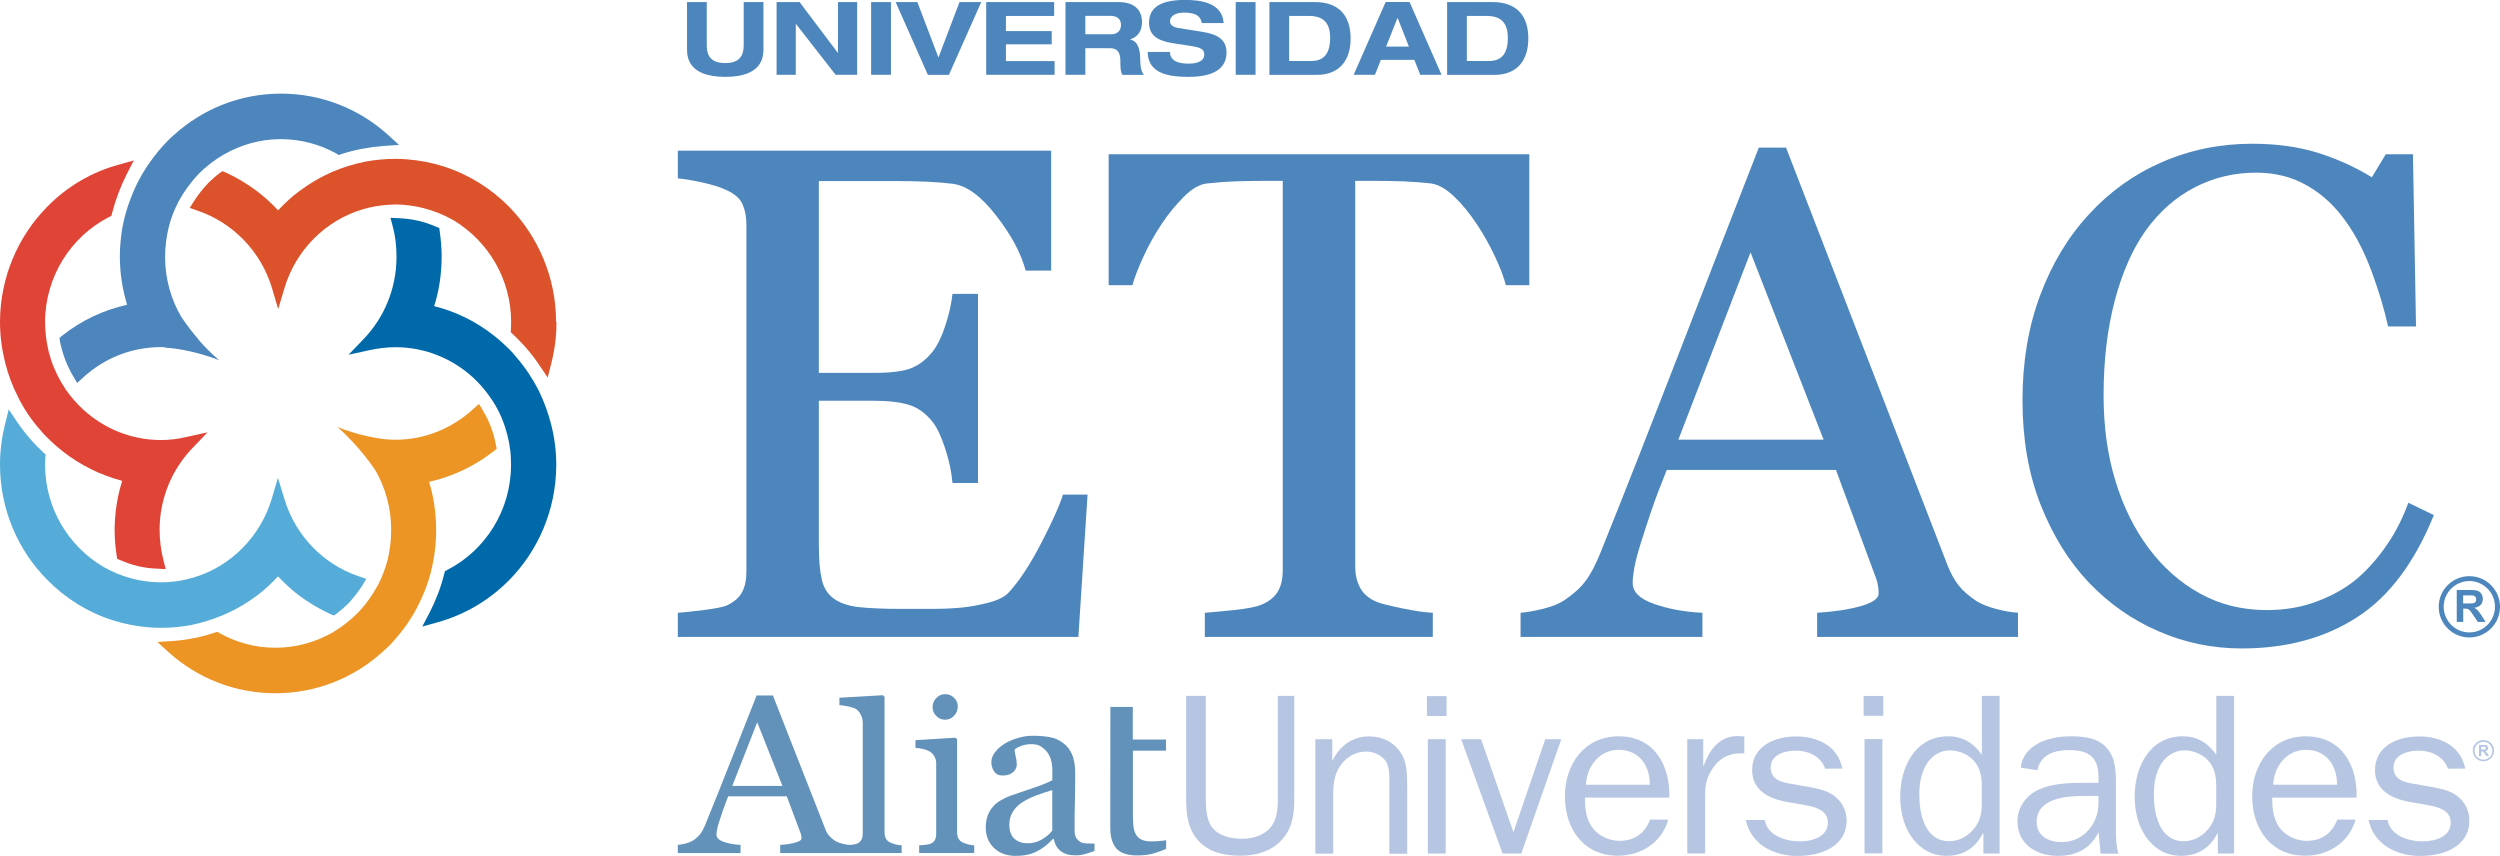
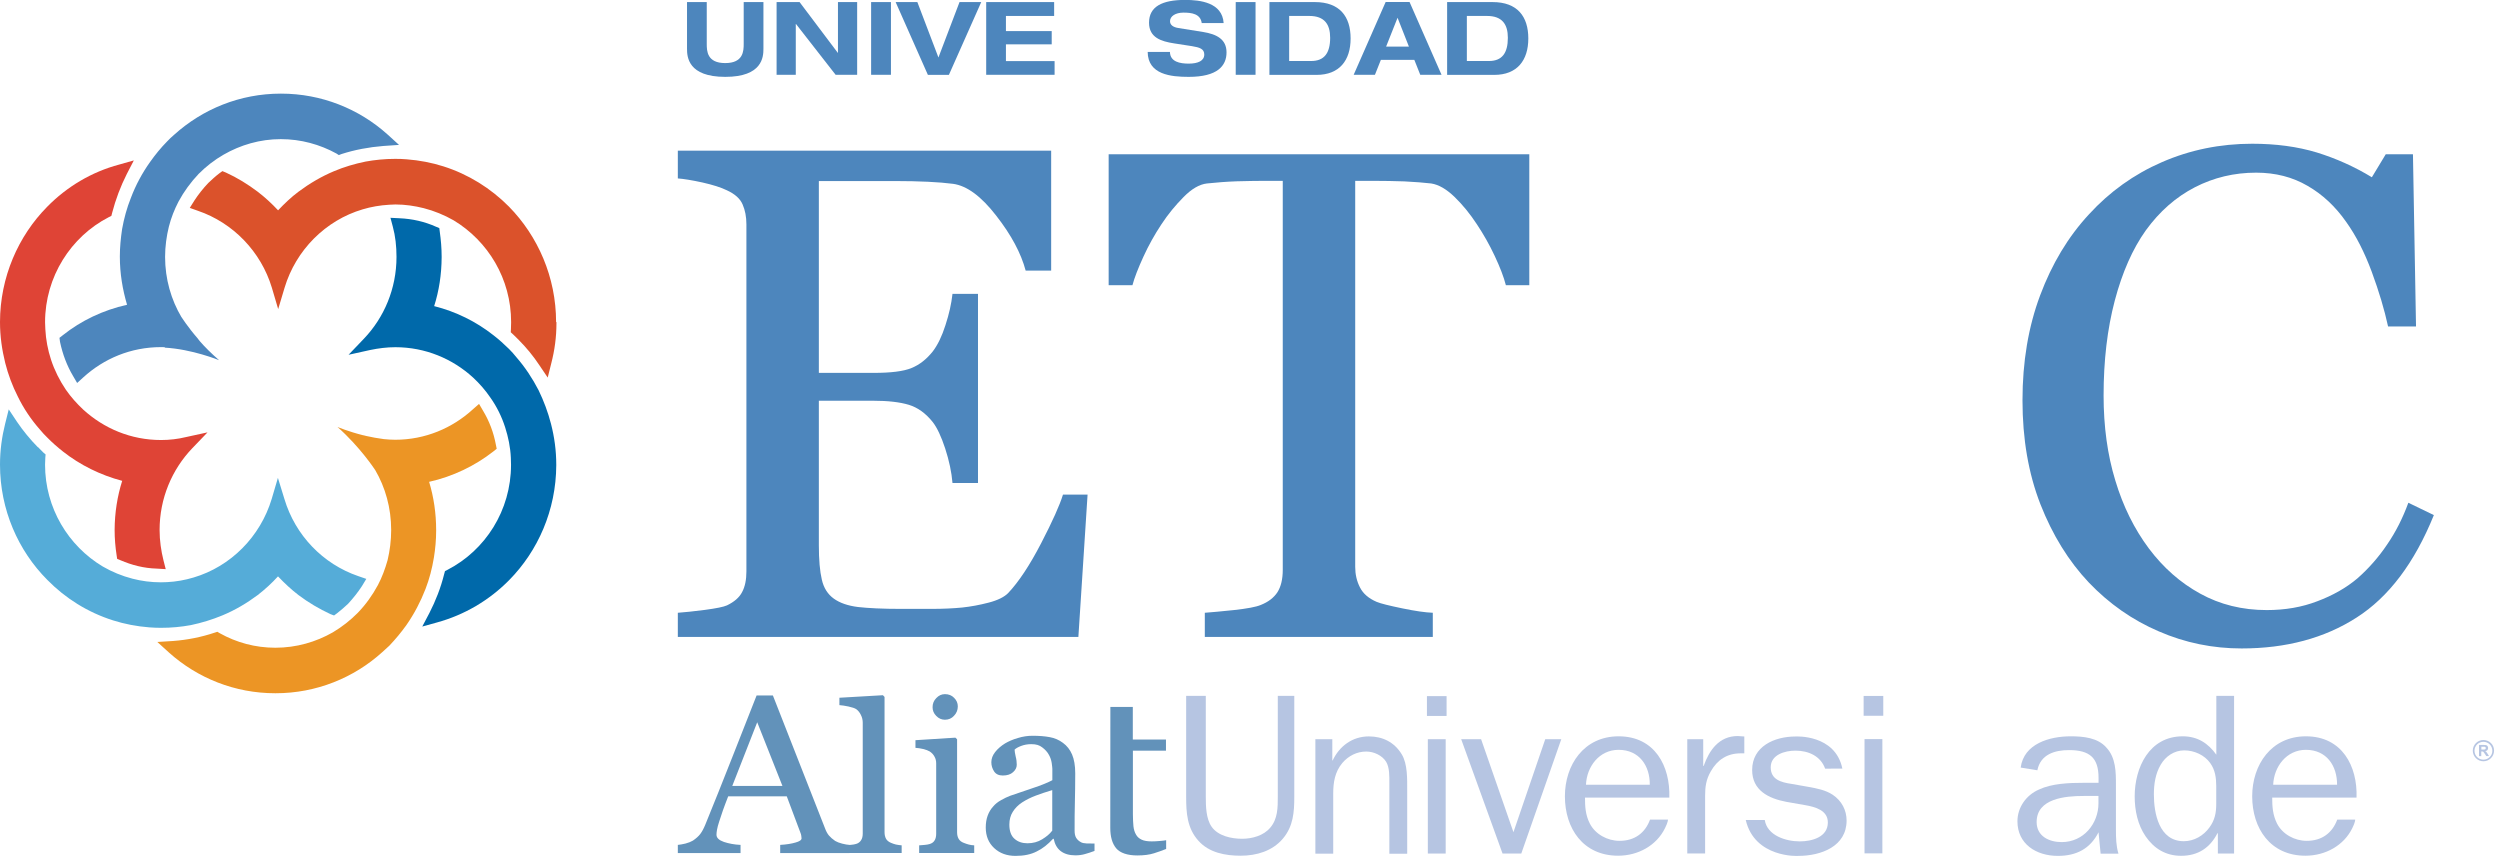
<svg xmlns="http://www.w3.org/2000/svg" version="1.1" id="Capa_1" x="0px" y="0px" viewBox="0 0 277.43 95" style="enable-background:new 0 0 277.43 95;" xml:space="preserve">
  <style type="text/css">
	.st0{fill:#6292BA;}
	.st1{fill:#B6C5E2;}
	.st2{fill:#4D86BD;}
	.st3{fill:#55ACD8;}
	.st4{fill:#DF4436;}
	.st5{fill:#DB522B;}
	.st6{fill:#0069AA;}
	.st7{fill:#EC9525;}
</style>
  <g>
    <g>
      <g>
        <path class="st0" d="M100.08,94.66h-6.27v-0.85c0.2-0.02,0.41-0.04,0.64-0.06c0.22-0.02,0.41-0.05,0.56-0.1     c0.24-0.07,0.42-0.21,0.54-0.4c0.13-0.19,0.19-0.44,0.19-0.75V80.2c0-0.31-0.07-0.6-0.21-0.87c-0.13-0.27-0.3-0.48-0.52-0.64     c-0.16-0.1-0.44-0.2-0.86-0.29c-0.41-0.08-0.75-0.14-1-0.15v-0.82l4.83-0.28l0.18,0.19v15.01c0,0.3,0.06,0.54,0.17,0.74     c0.11,0.19,0.3,0.34,0.54,0.44c0.19,0.08,0.38,0.15,0.56,0.19c0.2,0.04,0.4,0.07,0.63,0.09V94.66z" />
        <path class="st0" d="M105.88,77.44c-0.26-0.27-0.6-0.41-1.02-0.41c-0.37,0-0.69,0.15-0.96,0.44c-0.28,0.28-0.41,0.62-0.41,1.01     c0,0.37,0.13,0.69,0.41,0.97c0.27,0.28,0.59,0.42,0.96,0.42c0.4,0,0.74-0.14,1.01-0.44c0.28-0.29,0.42-0.64,0.42-1.04     C106.29,78.02,106.15,77.71,105.88,77.44 M108.1,94.66H102v-0.85c0.2-0.02,0.41-0.03,0.62-0.05c0.22-0.02,0.4-0.05,0.56-0.1     c0.25-0.08,0.43-0.21,0.54-0.41c0.12-0.19,0.17-0.44,0.17-0.74v-7.8c0-0.28-0.06-0.52-0.19-0.75c-0.12-0.23-0.3-0.42-0.53-0.57     c-0.17-0.1-0.4-0.19-0.72-0.27c-0.31-0.07-0.6-0.12-0.86-0.13v-0.85l4.43-0.28l0.19,0.18v10.32c0,0.3,0.06,0.54,0.18,0.74     c0.12,0.2,0.31,0.34,0.55,0.43c0.19,0.08,0.38,0.14,0.56,0.19c0.18,0.05,0.39,0.08,0.61,0.09V94.66z" />
        <path class="st0" d="M116.77,87.68c-0.73,0.21-1.24,0.4-1.8,0.6c-0.56,0.21-1.07,0.46-1.55,0.77c-0.44,0.29-0.78,0.64-1.03,1.04     c-0.25,0.39-0.38,0.87-0.38,1.42c0,0.71,0.19,1.24,0.57,1.57c0.38,0.34,0.86,0.5,1.44,0.5c0.62,0,1.16-0.15,1.63-0.44     c0.48-0.3,0.8-0.55,1.12-0.96L116.77,87.68z M121.46,94.43c-0.4,0.15-0.77,0.27-1.07,0.35c-0.31,0.09-0.66,0.14-1.05,0.14     c-0.68,0-1.22-0.16-1.63-0.47c-0.4-0.31-0.66-0.76-0.78-1.37h-0.07c-0.57,0.62-1.17,1.1-1.82,1.41     c-0.64,0.33-1.42,0.49-2.34,0.49c-0.97,0-1.76-0.29-2.38-0.87c-0.62-0.58-0.93-1.34-0.93-2.28c0-0.49,0.07-0.92,0.21-1.31     c0.14-0.38,0.34-0.73,0.63-1.04c0.21-0.25,0.5-0.49,0.87-0.69c0.35-0.2,0.68-0.36,1-0.48c0.39-0.14,1.18-0.41,2.38-0.81     c1.19-0.39,1.89-0.7,2.3-0.92v-1.27c0-0.11-0.03-0.32-0.07-0.64c-0.05-0.32-0.15-0.62-0.31-0.9c-0.17-0.32-0.42-0.59-0.74-0.83     c-0.31-0.24-0.65-0.36-1.23-0.36c-0.4,0-0.77,0.07-1.12,0.2c-0.34,0.13-0.58,0.27-0.72,0.41c0,0.17,0.05,0.42,0.12,0.76     c0.09,0.33,0.12,0.64,0.12,0.92c0,0.3-0.13,0.57-0.41,0.82c-0.27,0.25-0.66,0.37-1.14,0.37c-0.44,0-0.76-0.15-0.96-0.45     c-0.2-0.31-0.31-0.64-0.31-1.02c0-0.4,0.14-0.77,0.42-1.13c0.28-0.36,0.65-0.68,1.1-0.96c0.39-0.23,0.86-0.44,1.42-0.6     c0.55-0.17,1.09-0.25,1.63-0.25c0.73,0,1.36,0.05,1.9,0.15c0.56,0.1,1.04,0.31,1.48,0.64c0.44,0.32,0.78,0.75,1.01,1.29     c0.23,0.54,0.35,1.24,0.35,2.09c0,1.22-0.02,2.31-0.04,3.25c-0.03,0.95-0.03,1.98-0.03,3.1c0,0.34,0.05,0.6,0.17,0.8     c0.12,0.2,0.3,0.37,0.55,0.5c0.12,0.07,0.34,0.12,0.62,0.13c0.28,0.01,0.57,0.01,0.87,0.01V94.43z" />
        <path class="st0" d="M123.21,91.87c0,0.97,0.21,1.73,0.65,2.26c0.44,0.53,1.27,0.8,2.35,0.8c0.73,0,1.35-0.08,1.85-0.24     c0.43-0.13,0.88-0.3,1.35-0.48v-0.97c-0.16,0.03-0.37,0.06-0.64,0.08c-0.42,0.04-0.74,0.05-0.96,0.05     c-0.47,0-0.85-0.06-1.12-0.19c-0.28-0.13-0.49-0.32-0.62-0.56c-0.16-0.26-0.25-0.58-0.29-0.93c-0.03-0.36-0.06-0.8-0.06-1.33     V83.3h3.67v-1.23h-3.68v-3.62h-2.49L123.21,91.87z" />
        <path class="st0" d="M81.26,87.22l2.77-7.07l2.8,7.07H81.26z M93.46,93.62c-0.32-0.08-0.57-0.18-0.78-0.3     c-0.29-0.2-0.52-0.4-0.69-0.6c-0.17-0.2-0.32-0.48-0.44-0.81l-5.78-14.73h-1.81c-0.78,1.99-1.65,4.19-2.61,6.63     c-1.12,2.85-2.15,5.42-3.08,7.7c-0.18,0.44-0.37,0.79-0.56,1.04c-0.19,0.25-0.46,0.49-0.81,0.73c-0.22,0.13-0.49,0.24-0.83,0.33     c-0.34,0.08-0.62,0.13-0.85,0.15v0.91h6.96v-0.91c-0.69-0.03-1.3-0.15-1.85-0.33c-0.54-0.19-0.82-0.45-0.82-0.8     c0-0.15,0.02-0.34,0.06-0.56c0.04-0.23,0.12-0.53,0.24-0.9c0.12-0.38,0.26-0.79,0.41-1.23c0.16-0.44,0.35-0.97,0.59-1.57h6.5     l1.53,4.08c0.04,0.08,0.06,0.18,0.08,0.3c0.02,0.11,0.03,0.21,0.03,0.28c0,0.19-0.23,0.35-0.68,0.47     c-0.45,0.13-1.01,0.22-1.69,0.26v0.91h7.69v-0.91C94.05,93.75,93.79,93.7,93.46,93.62" />
      </g>
      <g>
        <path class="st1" d="M143.63,88.43c0,1.69-0.11,3.27-1.27,4.64c-1.16,1.37-2.91,1.89-4.69,1.89c-1.7,0-3.5-0.34-4.67-1.65     c-1.27-1.4-1.37-3.12-1.37-4.89V77.22h2.18v11.21c0,1.02,0.02,2.42,0.65,3.32c0.72,1.02,2.19,1.33,3.38,1.33     c1.12,0,2.39-0.35,3.12-1.23c0.84-0.97,0.84-2.25,0.84-3.42V77.22h1.83V88.43z" />
        <path class="st1" d="M147.84,84.39h0.05c0.74-1.58,2.18-2.67,4.01-2.67c1.55,0,2.84,0.65,3.65,1.98     c0.66,1.07,0.61,2.77,0.61,4.02v7.02h-1.98v-7.84c0-0.75,0.03-1.7-0.35-2.35c-0.44-0.72-1.37-1.15-2.21-1.15     c-1.04,0-1.97,0.47-2.66,1.27c-0.83,1-1.01,2.15-1.01,3.42v6.64h-1.98V82.03h1.88V84.39z" />
        <path class="st1" d="M160.43,94.72h-1.98V82.03h1.98V94.72z M160.53,79.45h-2.18v-2.2h2.18V79.45z" />
        <polygon class="st1" points="168.82,94.72 166.74,94.72 162.15,82.03 164.36,82.03 167.95,92.35 171.48,82.03 173.26,82.03         " />
        <g>
          <path class="st1" d="M189.01,82.03v2.97h0.05c0.61-1.73,1.7-3.32,3.78-3.32l0.73,0.05v1.87h-0.4c-1.52,0-2.59,0.72-3.32,2      c-0.53,0.92-0.63,1.73-0.63,2.72v6.39h-1.98V82.03H189.01z" />
        </g>
        <path class="st1" d="M208.89,94.7h-1.98V82.02h1.98V94.7z M208.99,79.43h-2.18v-2.2h2.18V79.43z" />
-         <path class="st1" d="M219.92,87.21c0-0.88-0.13-1.77-0.66-2.52c-0.64-0.9-1.78-1.42-2.89-1.42c-1.12,0-2.08,0.67-2.61,1.59     c-0.59,1-0.77,2.15-0.77,3.3c0,2.07,0.56,5.19,3.33,5.19c1.14,0,2.18-0.62,2.84-1.52c0.61-0.82,0.76-1.65,0.76-2.6V87.21z      M219.92,77.22h1.98v17.5h-1.8v-2.25h-0.05c-0.82,1.6-2.14,2.5-4.03,2.5c-1.71,0-2.99-0.8-3.93-2.15     c-0.89-1.29-1.22-2.89-1.22-4.45c0-3.17,1.6-6.66,5.33-6.66c1.65,0,2.81,0.77,3.73,2.04V77.22z" />
        <path class="st1" d="M232.88,88.33h-1.65c-2.03,0-5.22,0.27-5.22,2.89c0,1.57,1.37,2.23,2.78,2.23c2.43,0,4.08-2.05,4.08-4.3     V88.33z M232.88,86.86v-0.55c0-2.22-0.99-3.07-3.27-3.07c-1.62,0-3.17,0.49-3.52,2.24l-1.85-0.3c0.35-2.65,3.2-3.47,5.55-3.47     c1.4,0,3,0.15,3.96,1.25c1.06,1.13,1.06,2.72,1.06,4.17v4.92c0,0.93,0.02,1.85,0.28,2.68h-1.98l-0.23-2.37     c-0.92,1.82-2.45,2.62-4.51,2.62c-2.41,0-4.49-1.32-4.49-3.84c0-1.53,0.96-2.9,2.38-3.52c1.45-0.68,3.35-0.75,4.95-0.75H232.88z" />
        <path class="st1" d="M245.94,87.21c0-0.88-0.12-1.77-0.66-2.52c-0.63-0.9-1.78-1.42-2.89-1.42c-1.12,0-2.08,0.67-2.61,1.59     c-0.59,1-0.76,2.15-0.76,3.3c0,2.07,0.56,5.19,3.32,5.19c1.15,0,2.19-0.62,2.84-1.52c0.61-0.82,0.76-1.65,0.76-2.6V87.21z      M245.94,77.22h1.98v17.5h-1.8v-2.25h-0.05c-0.82,1.6-2.13,2.5-4.03,2.5c-1.7,0-3-0.8-3.93-2.15c-0.89-1.29-1.22-2.89-1.22-4.45     c0-3.17,1.6-6.66,5.33-6.66c1.65,0,2.82,0.77,3.73,2.04V77.22z" />
        <path class="st1" d="M252.26,87.08c0.08-1.99,1.47-3.87,3.63-3.87c2.29,0,3.47,1.77,3.46,3.87H252.26z M255.89,81.71     c-3.85,0-5.96,3.17-5.96,6.66c0,3.55,2.01,6.59,5.91,6.59c2.21,0,4.26-1.13,5.2-3.06c0.34-0.67,0.32-0.95,0.32-0.95l-1.99,0     c-0.55,1.49-1.71,2.36-3.39,2.36c-1.34,0-2.69-0.73-3.3-1.93c-0.47-0.95-0.53-1.87-0.53-2.87h9.36     C261.63,85.01,259.9,81.71,255.89,81.71" />
        <path class="st1" d="M176,87.08c0.08-2,1.47-3.87,3.62-3.87c2.29,0,3.48,1.77,3.46,3.87H176z M179.62,81.71     c-3.85,0-5.96,3.17-5.96,6.66c0,3.55,2.01,6.59,5.91,6.59c2.21,0,4.26-1.13,5.2-3.06c0.34-0.67,0.33-0.95,0.33-0.95l-1.99,0     c-0.55,1.49-1.71,2.36-3.39,2.36c-1.34,0-2.69-0.73-3.3-1.93c-0.48-0.95-0.53-1.87-0.53-2.87h9.36     C185.36,85.01,183.64,81.71,179.62,81.71" />
-         <path class="st1" d="M262.84,91h1.25l0,0l0.87,0c0.27,1.72,2.33,2.37,3.87,2.37c1.37,0,3.13-0.48,3.13-2.1     c0-1.35-1.4-1.73-2.52-1.92l-2.1-0.37c-1.98-0.38-3.78-1.28-3.78-3.53c0-2.62,2.46-3.72,4.82-3.72c0,0,4.4-0.27,5.19,3.56     l-1.92,0.01c-0.51-1.39-1.83-2-3.3-2c-1.17,0-2.74,0.45-2.74,1.85c0,1.37,1.17,1.67,2.31,1.84l1.87,0.33     c0.94,0.17,1.91,0.35,2.69,0.87c1.02,0.68,1.55,1.73,1.55,2.87c0,2.87-2.84,3.92-5.36,3.92C268.68,95,263.83,95.23,262.84,91" />
        <path class="st1" d="M193.73,91h1.25l0,0l0.86,0c0.27,1.72,2.33,2.37,3.88,2.37c1.37,0,3.12-0.48,3.12-2.1     c0-1.35-1.4-1.73-2.51-1.92l-2.11-0.37c-1.98-0.38-3.78-1.28-3.78-3.53c0-2.62,2.46-3.72,4.82-3.72c0,0,4.4-0.27,5.19,3.56     l-1.91,0.01c-0.5-1.39-1.83-2-3.3-2c-1.17,0-2.74,0.45-2.74,1.85c0,1.37,1.16,1.67,2.31,1.84l1.87,0.33     c0.94,0.17,1.9,0.35,2.69,0.87c1.02,0.68,1.55,1.73,1.55,2.87c0,2.87-2.84,3.92-5.36,3.92C199.57,95,194.72,95.23,193.73,91" />
        <path id="_x38__119_" class="st1" d="M275.59,82.12c-0.65,0-1.18,0.53-1.18,1.18c0,0.65,0.53,1.18,1.18,1.18     c0.65,0,1.18-0.53,1.18-1.18C276.78,82.65,276.25,82.12,275.59,82.12z M275.59,84.3c-0.55,0-0.99-0.44-0.99-0.99     c0-0.55,0.44-0.99,0.99-0.99c0.55,0,0.99,0.44,0.99,0.99C276.59,83.85,276.14,84.3,275.59,84.3z M275.92,83.45     c-0.04-0.04-0.08-0.07-0.13-0.1c0.11-0.01,0.19-0.05,0.24-0.11c0.05-0.06,0.08-0.14,0.08-0.23c0-0.07-0.02-0.14-0.05-0.19     c-0.04-0.06-0.08-0.1-0.14-0.12c-0.06-0.02-0.16-0.03-0.29-0.03h-0.53v1.24h0.25v-0.52h0.05c0.06,0,0.1,0,0.13,0.01     c0.03,0.01,0.05,0.03,0.07,0.05c0.02,0.02,0.07,0.09,0.13,0.18l0.18,0.27h0.3l-0.15-0.24C276,83.56,275.96,83.49,275.92,83.45z      M275.54,83.18h-0.18v-0.31h0.19c0.1,0,0.16,0,0.18,0c0.04,0.01,0.07,0.02,0.09,0.05c0.02,0.03,0.03,0.06,0.03,0.1     c0,0.04-0.01,0.07-0.03,0.09c-0.02,0.03-0.04,0.04-0.07,0.05C275.73,83.17,275.66,83.18,275.54,83.18z" />
      </g>
    </g>
    <g>
      <g>
        <g>
          <g>
            <g>
              <path class="st2" d="M120.69,54.9l-1.02,15.78H75.22v-2.68c0.74-0.05,1.75-0.16,3.01-0.32c1.26-0.17,2.06-0.33,2.44-0.5        c0.81-0.39,1.37-0.87,1.68-1.47c0.33-0.61,0.48-1.38,0.48-2.3V24.9c0-0.84-0.14-1.57-0.42-2.21        c-0.27-0.64-0.85-1.16-1.74-1.57c-0.67-0.33-1.58-0.61-2.72-0.87c-1.15-0.25-2.06-0.4-2.73-0.45v-3.08h41.43v13.31h-2.83        c-0.51-1.92-1.59-3.95-3.27-6.1c-1.67-2.16-3.26-3.32-4.78-3.53c-0.78-0.1-1.71-0.18-2.79-0.23        c-1.08-0.05-2.31-0.08-3.69-0.08h-8.42v21.29h6.04c1.93,0,3.36-0.17,4.24-0.54c0.9-0.36,1.68-0.99,2.36-1.84        c0.55-0.72,1.02-1.69,1.41-2.92c0.4-1.22,0.66-2.38,0.78-3.47h2.83v20.99h-2.83c-0.1-1.2-0.37-2.48-0.81-3.83        c-0.44-1.34-0.9-2.31-1.38-2.93c-0.78-0.98-1.67-1.62-2.66-1.92c-1-0.3-2.31-0.45-3.94-0.45h-6.04v16.04        c0,1.61,0.11,2.88,0.33,3.81c0.21,0.93,0.66,1.63,1.33,2.11c0.65,0.47,1.55,0.79,2.68,0.93c1.13,0.13,2.75,0.21,4.84,0.21        c0.82,0,1.92,0,3.28,0c1.35,0,2.5-0.06,3.43-0.15c0.95-0.1,1.94-0.28,2.97-0.55c1-0.26,1.74-0.63,2.16-1.07        c1.15-1.22,2.37-3.05,3.64-5.5c1.27-2.45,2.08-4.26,2.43-5.41H120.69z" />
              <path class="st2" d="M169.71,31.65h-2.6c-0.23-0.91-0.65-1.99-1.23-3.23c-0.58-1.24-1.25-2.42-1.98-3.52        c-0.76-1.16-1.59-2.18-2.48-3.04c-0.9-0.87-1.76-1.37-2.59-1.5c-0.79-0.09-1.77-0.17-2.96-0.23        c-1.18-0.04-2.28-0.06-3.28-0.06h-2.2V62.9c0,0.84,0.17,1.59,0.53,2.29c0.34,0.68,0.96,1.22,1.85,1.6        c0.45,0.19,1.4,0.42,2.84,0.72c1.45,0.3,2.57,0.46,3.39,0.49v2.68h-25.3v-2.68c0.71-0.05,1.78-0.15,3.23-0.3        c1.45-0.16,2.45-0.34,2.99-0.57c0.83-0.33,1.44-0.8,1.84-1.41c0.39-0.62,0.59-1.45,0.59-2.48V20.07h-2.19        c-0.78,0-1.75,0.02-2.92,0.05c-1.15,0.04-2.26,0.13-3.31,0.24c-0.84,0.1-1.69,0.6-2.58,1.5c-0.89,0.9-1.73,1.91-2.47,3.04        c-0.75,1.13-1.42,2.33-2,3.6c-0.58,1.27-0.99,2.32-1.21,3.15h-2.64V17.12h46.68V31.65z" />
-               <path class="st2" d="M223.91,70.68h-22.26v-2.68c1.96-0.12,3.59-0.38,4.89-0.75c1.3-0.38,1.94-0.85,1.94-1.4        c0-0.23-0.02-0.51-0.07-0.83c-0.06-0.33-0.13-0.63-0.23-0.87l-4.44-12h-18.78c-0.71,1.76-1.29,3.29-1.73,4.6        c-0.44,1.31-0.84,2.52-1.18,3.62c-0.34,1.09-0.56,1.97-0.69,2.65c-0.12,0.68-0.18,1.24-0.18,1.66c0,1.01,0.79,1.79,2.38,2.34        c1.58,0.55,3.36,0.89,5.36,0.98v2.68h-20.18v-2.68c0.66-0.05,1.47-0.19,2.46-0.43c0.98-0.24,1.78-0.55,2.41-0.97        c1.01-0.68,1.8-1.39,2.34-2.13c0.57-0.73,1.1-1.78,1.63-3.07c2.71-6.72,5.66-14.26,8.91-22.64        c3.25-8.39,6.13-15.84,8.69-22.38h3.02l17.86,46.19c0.37,0.98,0.8,1.76,1.28,2.38c0.47,0.6,1.15,1.19,2,1.76        c0.58,0.36,1.33,0.65,2.26,0.89c0.94,0.24,1.72,0.37,2.34,0.39V70.68z M202.37,48.79L194.26,28l-8.01,20.79H202.37z" />
              <path class="st2" d="M248.76,71.96c-3.19,0-6.26-0.62-9.18-1.89c-2.93-1.25-5.53-3.07-7.79-5.44        c-2.23-2.36-4.02-5.26-5.36-8.67c-1.33-3.42-1.99-7.25-1.99-11.53c0-4.28,0.65-8.16,1.96-11.66c1.3-3.48,3.1-6.49,5.43-9        c2.28-2.49,4.98-4.43,8.09-5.78c3.13-1.36,6.46-2.04,10.01-2.04c2.63,0,5.02,0.32,7.17,0.97c2.13,0.66,4.17,1.57,6.11,2.75        l1.54-2.55h3.02l0.34,19.11h-3.1c-0.41-1.88-1.01-3.89-1.81-6.06c-0.81-2.18-1.75-4.02-2.83-5.53        c-1.2-1.72-2.64-3.07-4.3-4.02c-1.66-0.97-3.56-1.46-5.7-1.46c-2.44,0-4.7,0.54-6.8,1.62c-2.11,1.09-3.92,2.68-5.45,4.79        c-1.46,2.05-2.61,4.65-3.44,7.79c-0.83,3.15-1.24,6.65-1.24,10.53c0,3.44,0.43,6.58,1.3,9.43c0.86,2.87,2.11,5.38,3.72,7.54        c1.61,2.14,3.51,3.82,5.71,5.02c2.19,1.21,4.66,1.82,7.38,1.82c2.03,0,3.9-0.32,5.61-0.98c1.7-0.64,3.2-1.48,4.45-2.54        c1.25-1.1,2.36-2.36,3.31-3.78c0.96-1.4,1.73-2.94,2.34-4.61l2.83,1.37c-2.15,5.31-5.01,9.1-8.59,11.38        C257.95,70.82,253.69,71.96,248.76,71.96z" />
            </g>
          </g>
        </g>
-         <path id="_x38__118_" class="st2" d="M274.03,63.94c-1.88,0-3.4,1.52-3.4,3.4s1.52,3.4,3.4,3.4c1.87,0,3.4-1.52,3.4-3.4     S275.91,63.94,274.03,63.94z M274.03,70.18c-1.57,0-2.84-1.27-2.85-2.85c0-1.57,1.27-2.84,2.85-2.85c1.57,0,2.84,1.27,2.84,2.85     C276.87,68.91,275.6,70.18,274.03,70.18z M274.97,67.75c-0.1-0.11-0.23-0.21-0.38-0.3c0.31-0.05,0.54-0.16,0.7-0.33     c0.16-0.17,0.23-0.39,0.23-0.66c0-0.21-0.05-0.4-0.15-0.55c-0.11-0.17-0.24-0.28-0.41-0.34c-0.17-0.07-0.45-0.1-0.82-0.1h-1.51     v3.55h0.72v-1.48h0.15c0.17,0,0.28,0.01,0.36,0.04c0.07,0.03,0.15,0.08,0.21,0.15c0.07,0.07,0.2,0.24,0.38,0.52l0.52,0.77h0.86     l-0.43-0.69C275.21,68.05,275.07,67.85,274.97,67.75z M273.87,66.97h-0.53v-0.9h0.56c0.29,0,0.46,0.01,0.52,0.01     c0.11,0.02,0.21,0.07,0.27,0.14c0.07,0.07,0.1,0.17,0.1,0.29c0,0.1-0.02,0.19-0.07,0.27c-0.05,0.07-0.12,0.12-0.2,0.15     C274.43,66.95,274.21,66.97,273.87,66.97z" />
      </g>
      <g>
        <path class="st2" d="M76.24,0.23h2.19v4.64c0,0.79,0.03,2.13,2.05,2.13c2.01,0,2.05-1.34,2.05-2.13V0.23h2.19v5.18     c0,0.91-0.11,3.12-4.24,3.12c-4.13,0-4.24-2.22-4.24-3.12V0.23z" />
        <path class="st2" d="M92.99,0.23h2.13V8.3h-2.39l-4.4-5.64h-0.02V8.3h-2.13V0.23h2.55l4.24,5.63h0.02V0.23z" />
        <path class="st2" d="M96.67,0.23h2.2V8.3h-2.2V0.23z" />
        <path class="st2" d="M99.39,0.23h2.41l2.34,6.15l2.34-6.15h2.41l-3.59,8.08h-2.33L99.39,0.23z" />
        <path class="st2" d="M109.43,0.23h7.55v1.54h-5.35v1.68h5.08v1.47h-5.08v1.86h5.4V8.3h-7.59V0.23z" />
-         <path class="st2" d="M118.25,0.23h5.87c2.24,0,2.61,1.37,2.61,2.2c0,0.98-0.4,1.62-1.31,1.95v0.02c0.96,0.15,1.11,1.37,1.11,2.16     c0,0.4,0.03,1.35,0.42,1.75h-2.4c-0.2-0.37-0.22-0.7-0.22-1.55c0-1.13-0.49-1.41-1.16-1.41h-2.73V8.3h-2.2V0.23z M120.44,3.8     h2.91c0.49,0,1.05-0.27,1.05-1.03c0-0.8-0.63-1.01-1.17-1.01h-2.79V3.8z" />
        <path class="st2" d="M133.36,2.57c-0.14-1.05-1.14-1.17-2.03-1.17c-0.9,0-1.49,0.41-1.49,0.95c0,0.43,0.36,0.67,0.93,0.76     l2.75,0.44c1.47,0.24,2.59,0.79,2.59,2.26c0,1.51-1.02,2.72-4.2,2.72c-1.97,0-4.53-0.25-4.55-2.77h2.47     c0.02,1.11,1.13,1.3,2.08,1.3c1.03,0,1.73-0.31,1.73-1.01c0-0.62-0.5-0.79-1.37-0.93l-2-0.31c-1.4-0.22-2.76-0.63-2.76-2.29     c0-1.8,1.47-2.53,4-2.53c1.66,0,4.13,0.28,4.28,2.57H133.36z" />
        <path class="st2" d="M137.13,0.23h2.2V8.3h-2.2V0.23z" />
        <path class="st2" d="M140.87,0.23h5.04c2.77,0,3.97,1.61,3.97,4.04c0,2.43-1.24,4.04-3.78,4.04h-5.23V0.23z M143.06,6.77h2.44     c1.45,0,2.11-0.87,2.11-2.58c0-1.49-0.63-2.42-2.31-2.42h-2.24V6.77z" />
        <path class="st2" d="M156.95,6.64h-3.71l-0.66,1.66h-2.36l3.55-8.08h2.65l3.55,8.08h-2.36L156.95,6.64z M155.09,1.97l-1.27,3.2     h2.53L155.09,1.97z" />
        <path class="st2" d="M160.59,0.23h5.04c2.77,0,3.97,1.61,3.97,4.04c0,2.43-1.24,4.04-3.78,4.04h-5.23V0.23z M162.79,6.77h2.44     c1.45,0,2.1-0.87,2.1-2.58c0-1.49-0.63-2.42-2.31-2.42h-2.24V6.77z" />
      </g>
    </g>
    <g>
      <path class="st3" d="M17.84,69.67h0.04l0,0c1.13,0,2.22-0.1,3.3-0.3c1.19-0.25,2.37-0.61,3.5-1.08c1.4-0.58,2.7-1.35,3.91-2.25    c0.8-0.62,1.57-1.32,2.26-2.08c0.72,0.76,1.47,1.46,2.28,2.08c1.09,0.82,2.29,1.53,3.54,2.11l0.4,0.15l0.34-0.25    c0.43-0.33,0.83-0.69,1.21-1.04c0.57-0.62,1.09-1.27,1.54-1.96l0.49-0.81l-0.9-0.31c-3.91-1.34-6.98-4.52-8.19-8.56l-0.72-2.34    l-0.69,2.34c-1.26,4.18-4.54,7.5-8.68,8.72c-0.93,0.28-1.92,0.46-2.93,0.51c-0.24,0-0.46,0.02-0.68,0.02    c-1.1,0-2.15-0.14-3.15-0.4c-1.17-0.3-2.28-0.76-3.3-1.35C7.59,60.59,5,56.38,5,51.56c0-0.26,0.01-0.52,0.03-0.77l0.03-0.36    L4.8,50.21c-0.22-0.22-0.4-0.4-0.58-0.59H4.19c-0.84-0.86-1.62-1.8-2.31-2.82l-0.91-1.37l-0.4,1.6C0.21,48.47,0,49.99,0,51.55    v0.01l0,0c0,5,2.02,9.55,5.25,12.79c2,2.04,4.48,3.6,7.28,4.49c1.29,0.41,2.64,0.67,4.03,0.78C16.98,69.65,17.4,69.67,17.84,69.67    " />
      <path class="st4" d="M1.97,43.99l0.64-0.34L1.97,43.99c0.65,1.34,1.49,2.58,2.45,3.67c0.28,0.33,0.54,0.63,0.84,0.91    c0.53,0.54,1.11,1.05,1.72,1.53c1.9,1.5,4.16,2.62,6.58,3.26c-0.54,1.71-0.83,3.53-0.84,5.45l0,0c0,0.97,0.08,1.89,0.22,2.8    L13,62.02l0.37,0.15c1.25,0.54,2.59,0.89,4.03,0.93l0.99,0.06l-0.25-0.98c-0.26-1.05-0.43-2.18-0.43-3.36    c0-3.53,1.38-6.72,3.61-9.06l1.71-1.78l-2.38,0.52c-0.9,0.22-1.83,0.33-2.78,0.33c-3.35,0-6.35-1.29-8.64-3.38    c-0.71-0.67-1.35-1.38-1.92-2.2c-0.69-1.02-1.26-2.15-1.65-3.34c-0.35-1.07-0.57-2.21-0.63-3.38c0-0.23-0.03-0.52-0.03-0.77    c0-5.06,2.88-9.5,7.05-11.65l0.31-0.16l0.08-0.32c0.39-1.5,0.94-2.96,1.63-4.32l0.78-1.51l-1.62,0.46    c-3.08,0.82-5.82,2.47-7.99,4.68C2.02,26.2,0.01,30.76,0,35.74l0,0l0,0c0,1.58,0.22,3.08,0.58,4.54    C0.91,41.58,1.38,42.83,1.97,43.99" />
      <path class="st2" d="M13.55,25.42c-0.15,1.01-0.25,2.02-0.25,3.04v0.03c0,1.85,0.3,3.64,0.8,5.33c-2.68,0.6-5.09,1.76-7.13,3.38    L6.6,37.49l0.06,0.45c0.29,1.37,0.77,2.64,1.44,3.77l0.46,0.79l0.67-0.61c2.29-2.09,5.28-3.37,8.64-3.37c0.14,0,0.29,0,0.44,0.02    l-0.03,0.04c3.03,0.16,6.03,1.39,6.03,1.39c-0.84-0.73-1.6-1.48-2.21-2.19h0.02c-0.07-0.08-0.13-0.13-0.17-0.21    c-1.14-1.31-1.8-2.37-1.8-2.37v0.02c-1.16-1.95-1.83-4.26-1.83-6.71c0-1.16,0.16-2.3,0.42-3.36c0.25-0.99,0.62-1.91,1.07-2.78    c0.61-1.13,1.36-2.15,2.24-3.08c0.82-0.82,1.74-1.54,2.75-2.12c1.89-1.09,4.06-1.73,6.36-1.73c2.24,0,4.34,0.59,6.18,1.6    l0.26,0.17l0.31-0.12c1.47-0.47,3.01-0.76,4.62-0.89l1.75-0.12l-1.31-1.19c-3.14-2.81-7.29-4.5-11.78-4.5h-0.03    c-4.54,0-8.68,1.72-11.83,4.56c-0.29,0.24-0.53,0.48-0.78,0.74c-0.7,0.71-1.32,1.47-1.9,2.29c-0.87,1.22-1.59,2.56-2.13,3.99    C14.08,23.07,13.76,24.24,13.55,25.42" />
      <path class="st5" d="M61.71,35.74c0-4.98-2.02-9.54-5.23-12.81c-2.01-2.03-4.5-3.59-7.28-4.47c-1.29-0.41-2.65-0.67-4.06-0.78    c-0.43-0.04-0.84-0.05-1.28-0.05h-0.01c-1.14,0-2.23,0.11-3.28,0.3c-1.22,0.25-2.4,0.6-3.51,1.07c-1.4,0.59-2.71,1.36-3.93,2.27    c-0.82,0.61-1.56,1.32-2.27,2.07c-0.7-0.75-1.47-1.46-2.27-2.07c-1.1-0.83-2.27-1.55-3.52-2.12l-0.39-0.16l-0.36,0.26    c-0.42,0.32-0.83,0.7-1.21,1.06c-0.58,0.61-1.1,1.27-1.55,1.96l-0.5,0.8l0.9,0.32c3.9,1.33,7,4.53,8.21,8.54l0.7,2.37l0.71-2.37    c1.25-4.17,4.54-7.48,8.67-8.7c0.93-0.28,1.92-0.45,2.94-0.51c0.23-0.01,0.45-0.03,0.69-0.03c1.08,0,2.14,0.16,3.14,0.41    c1.17,0.3,2.28,0.76,3.32,1.35c3.81,2.3,6.38,6.48,6.38,11.3c0,0.25-0.01,0.54-0.02,0.77l-0.02,0.35l0.26,0.24    c0.22,0.2,0.39,0.39,0.59,0.58l0.03,0.01v0.02c0.85,0.85,1.62,1.79,2.31,2.83l0.91,1.35l0.4-1.6c0.37-1.43,0.57-2.91,0.57-4.45    V35.74L61.71,35.74z" />
      <path class="st6" d="M59.77,43.31c-0.68-1.32-1.51-2.57-2.46-3.66c-0.26-0.33-0.54-0.64-0.82-0.92c-0.54-0.53-1.11-1.05-1.72-1.52    c-1.93-1.52-4.14-2.62-6.59-3.24c0.54-1.7,0.82-3.52,0.83-5.41V28.5v-0.03c0-0.93-0.08-1.85-0.21-2.77l-0.05-0.39l-0.39-0.16    c-1.23-0.55-2.6-0.87-4.03-0.93l-1-0.05l0.26,0.98c0.29,1.06,0.41,2.19,0.41,3.36c0,3.53-1.38,6.73-3.6,9.06l-1.72,1.8l2.4-0.53    c0.92-0.19,1.84-0.31,2.8-0.31c3.31,0,6.34,1.28,8.62,3.37c0.71,0.66,1.36,1.4,1.91,2.21c0.71,1,1.27,2.13,1.65,3.32    c0.34,1.07,0.58,2.19,0.63,3.38c0.01,0.25,0.02,0.5,0.02,0.77c0,5.08-2.86,9.49-7.04,11.65l-0.29,0.15l-0.09,0.33    c-0.38,1.53-0.94,2.95-1.63,4.3l-0.8,1.52l1.62-0.45c3.07-0.84,5.82-2.47,8.02-4.7c3.2-3.24,5.21-7.77,5.23-12.75v-0.05l0,0v-0.01    v-0.01c0-1.56-0.21-3.07-0.58-4.51C60.81,45.73,60.34,44.49,59.77,43.31" />
      <path class="st7" d="M48.15,61.88c0.16-0.99,0.25-1.97,0.25-2.99v-0.07c0-1.86-0.27-3.67-0.78-5.35c2.64-0.59,5.08-1.77,7.14-3.38    l0.36-0.29l-0.09-0.44c-0.25-1.37-0.74-2.64-1.42-3.77l-0.45-0.77l-0.68,0.6c-2.28,2.09-5.3,3.38-8.62,3.38    c-0.42,0-0.84-0.03-1.26-0.07c-0.68-0.09-1.35-0.21-1.96-0.35c-0.11-0.03-0.21-0.06-0.31-0.08v0.01    c-1.68-0.42-2.88-0.93-2.88-0.93c2.54,2.25,4.17,4.76,4.17,4.76v-0.01c1.15,1.96,1.79,4.25,1.79,6.69c0,1.17-0.15,2.3-0.4,3.35    c-0.28,0.98-0.62,1.91-1.08,2.77c-0.61,1.13-1.36,2.17-2.23,3.07c-0.83,0.84-1.77,1.57-2.76,2.16c-1.87,1.07-4.05,1.71-6.38,1.71    c-2.24,0-4.33-0.58-6.17-1.61l-0.27-0.16l-0.31,0.1c-1.46,0.49-3.01,0.8-4.59,0.92l-1.76,0.11l1.32,1.2    c3.14,2.8,7.26,4.49,11.76,4.49h0.03l0,0h0.02c4.52,0,8.69-1.72,11.82-4.55c0.27-0.24,0.55-0.49,0.8-0.73    c0.68-0.72,1.31-1.47,1.9-2.3c0.86-1.24,1.56-2.57,2.11-3.99C47.65,64.25,47.95,63.09,48.15,61.88" />
    </g>
  </g>
</svg>